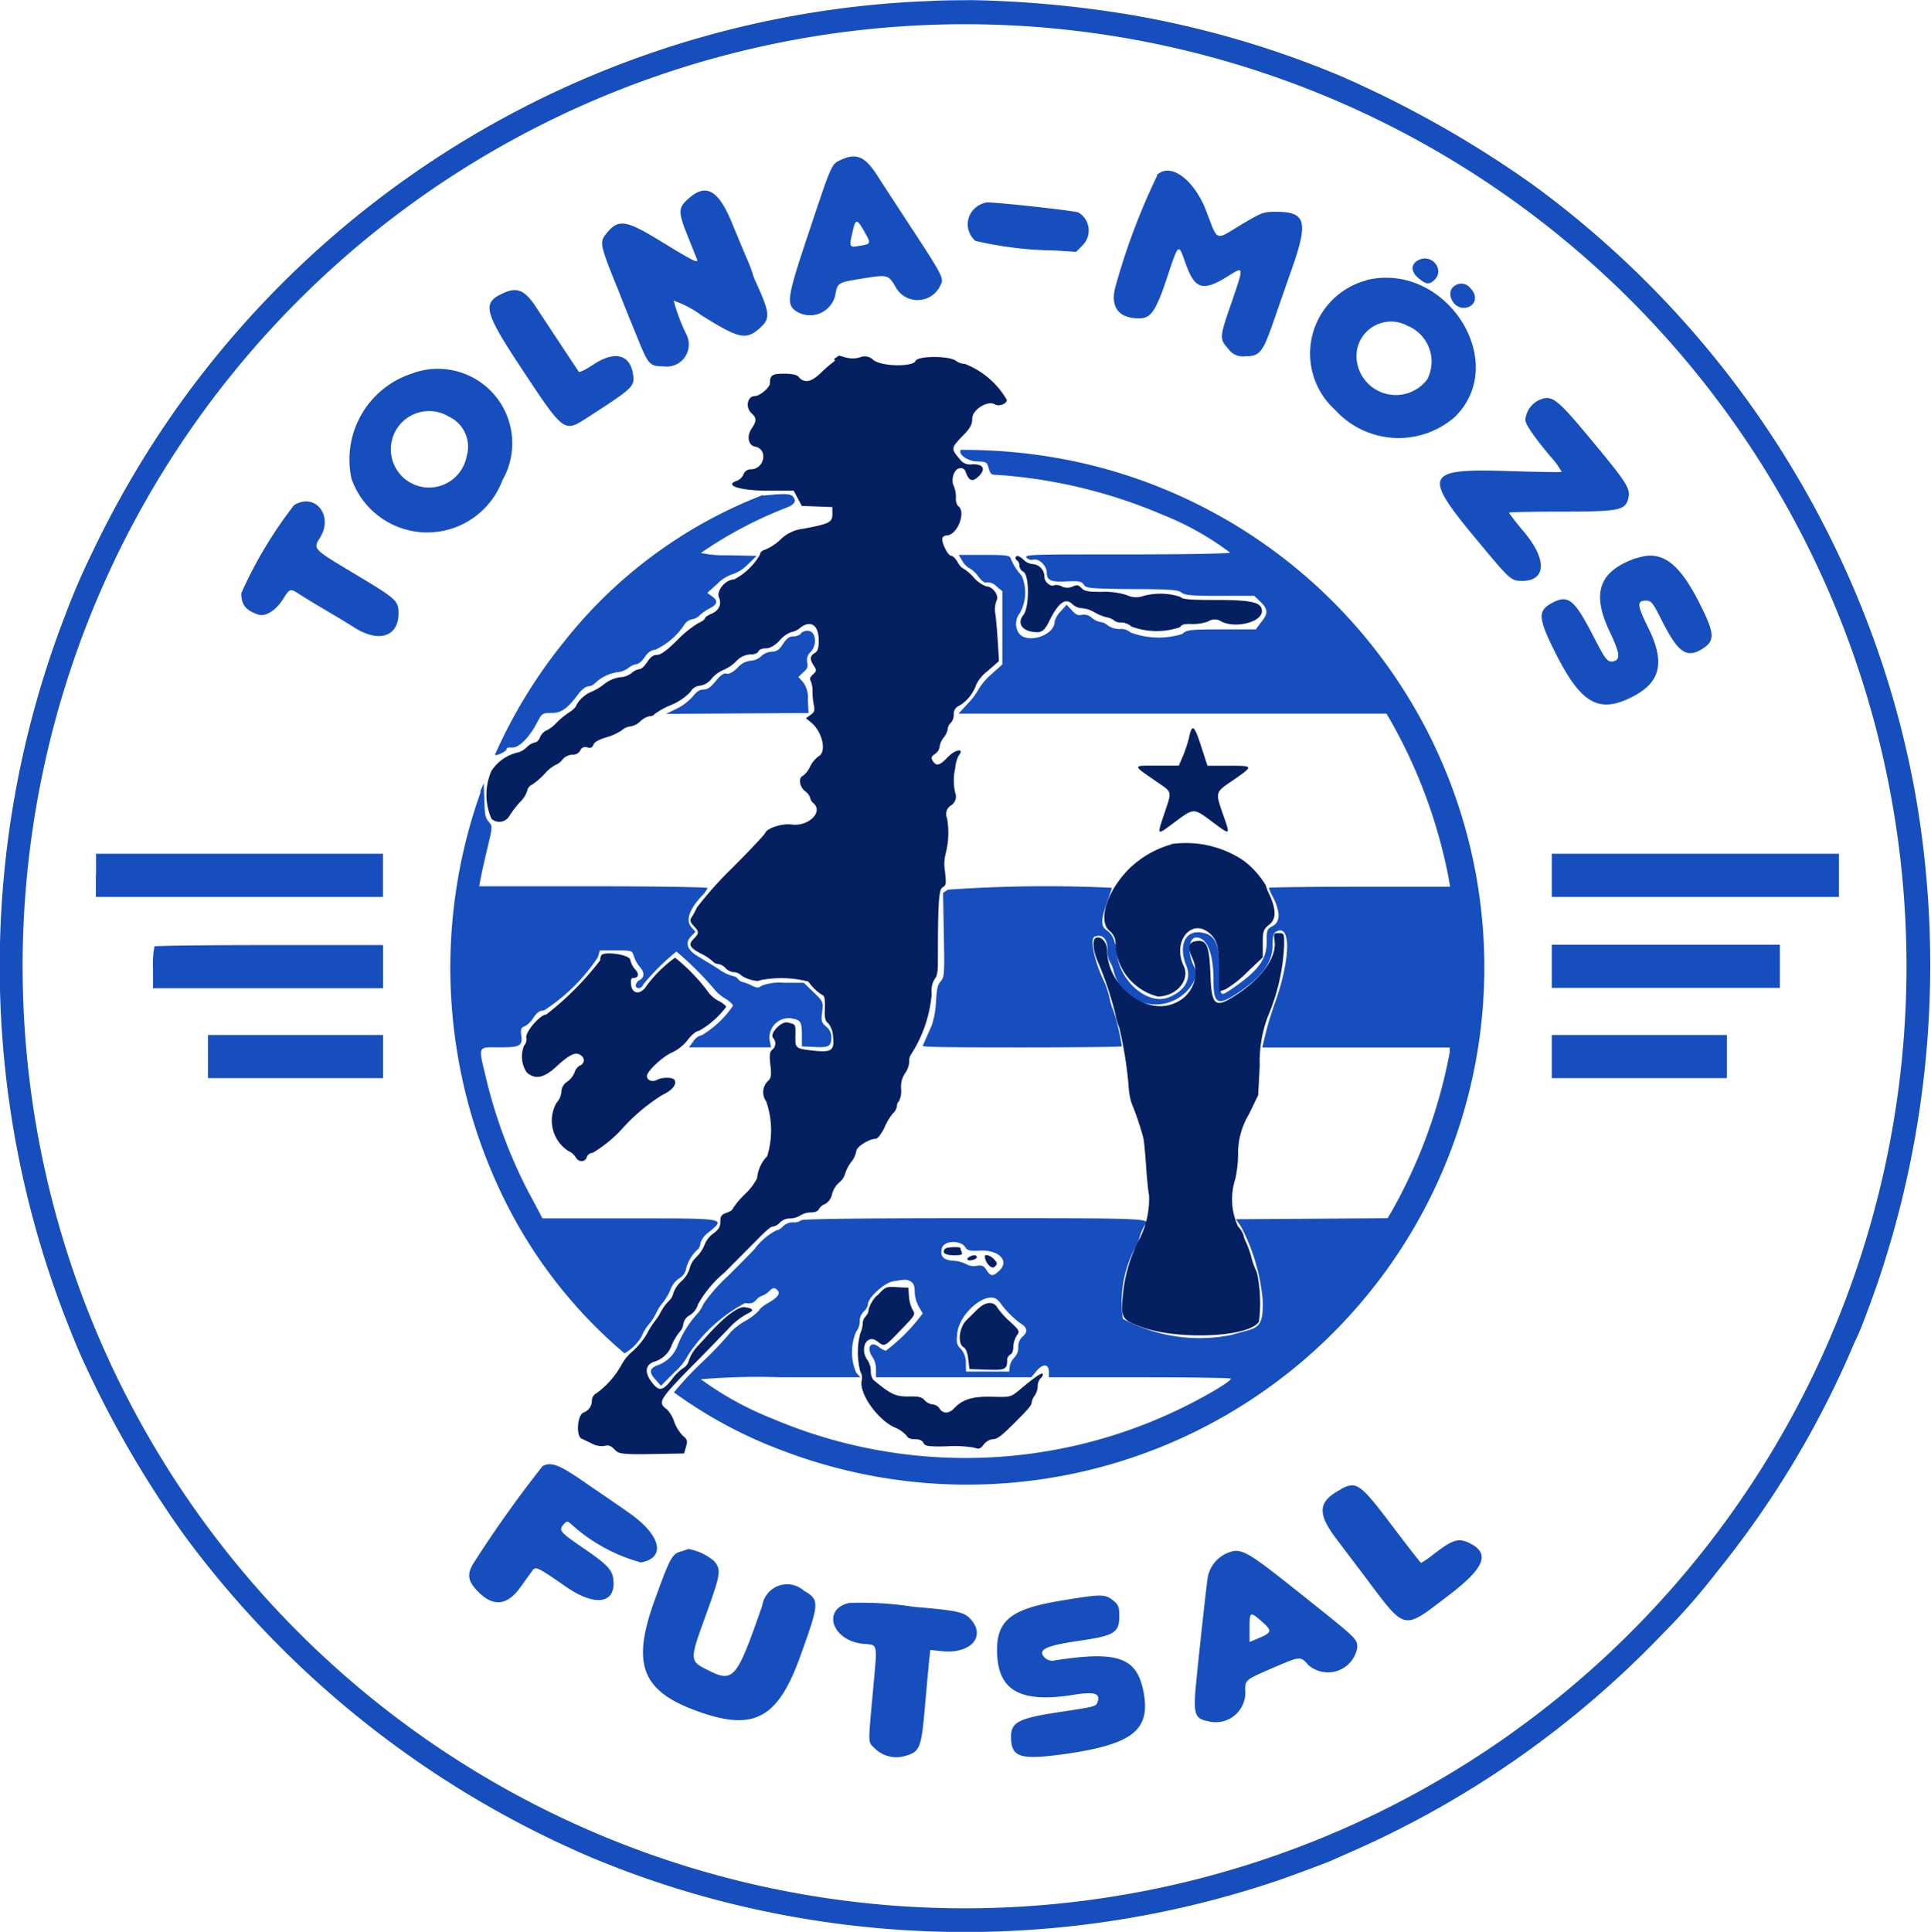
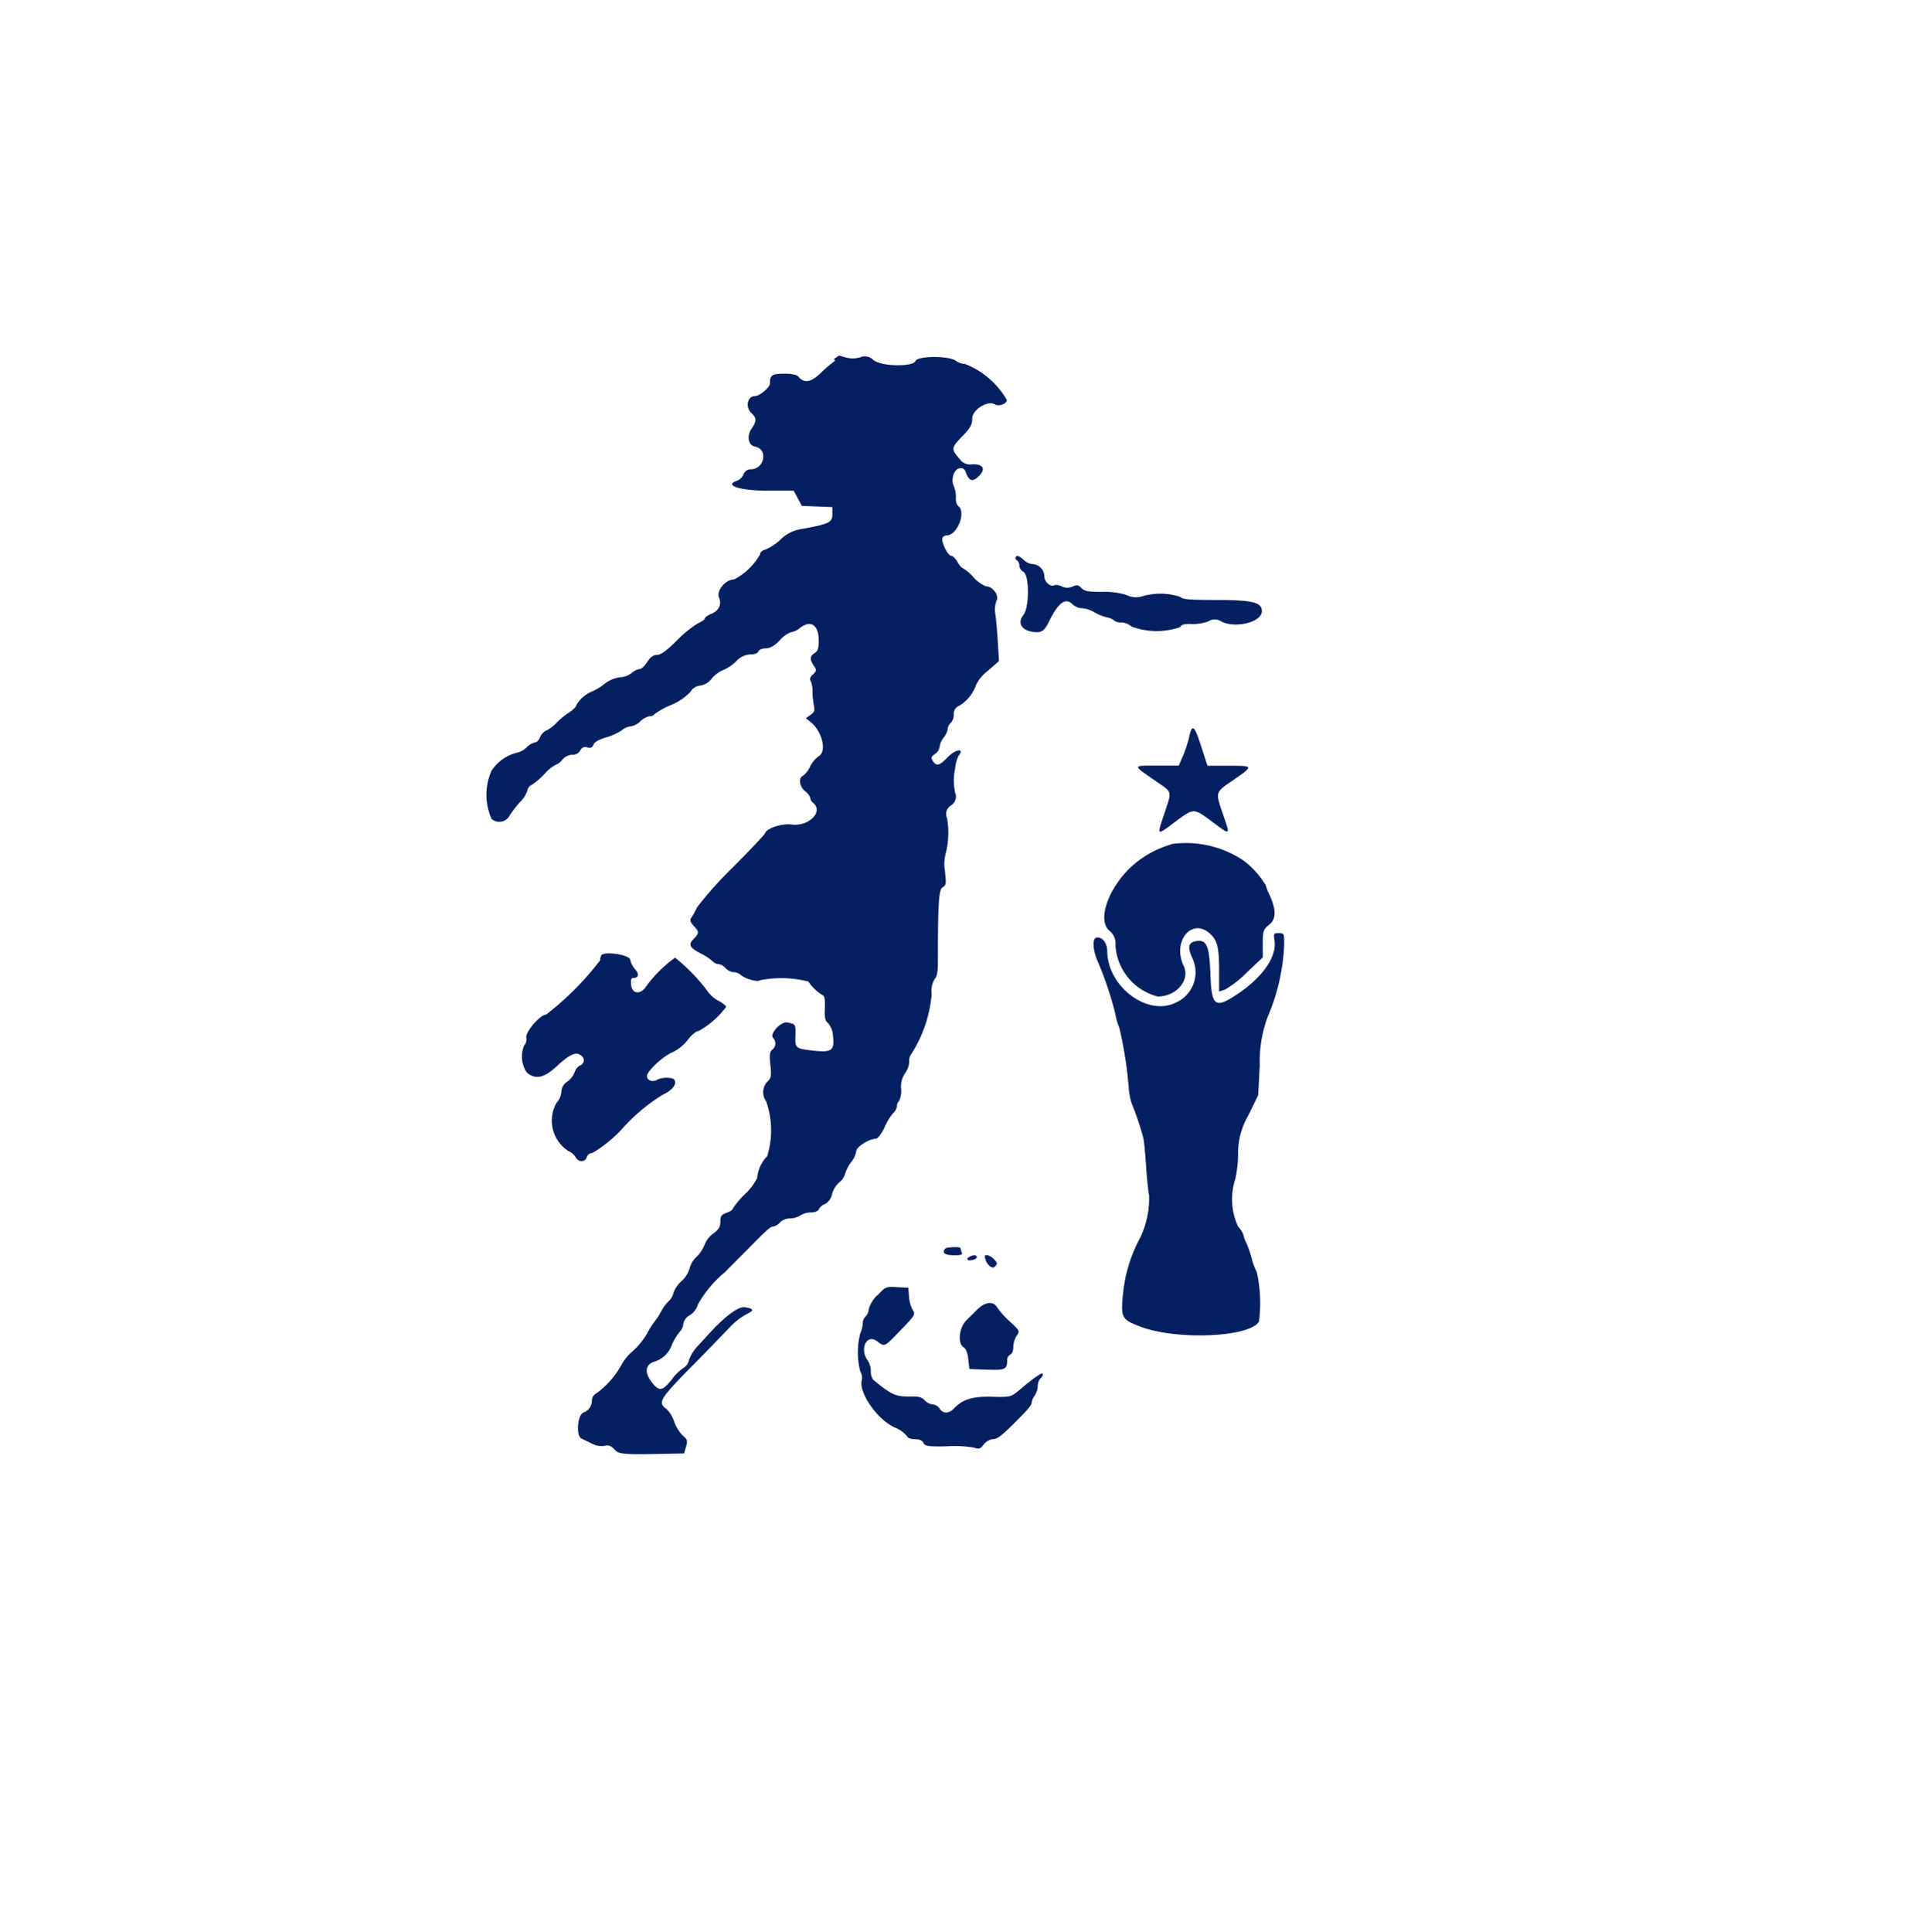
<svg xmlns="http://www.w3.org/2000/svg" width="22.378" height="22.385" viewBox="0 0 22.378 22.385">
  <g id="Group_1138" data-name="Group 1138" transform="translate(0.439 -0.187)">
    <g id="Group_1137" data-name="Group 1137">
      <g id="tolna-logo" transform="translate(-10.786 -10.02)">
-         <path id="path0" d="M21.087,10.22A11.216,11.216,0,0,0,12.4,14.929a11.343,11.343,0,0,0-.979,1.67,8.053,8.053,0,0,0-.322.746,11.283,11.283,0,0,0,0,8.117c.143.365.171.43.32.743a12.252,12.252,0,0,0,1.056,1.782,11.444,11.444,0,0,0,4.715,3.739,11.061,11.061,0,0,0,1.4.48,11.319,11.319,0,0,0,6.631-.231c.352-.128.526-.194.59-.224l.271-.12a11.256,11.256,0,0,0,3.517-2.475,7.6,7.6,0,0,0,.643-.732,11.054,11.054,0,0,0,1.512-2.466c.048-.11.1-.232.12-.271.03-.063.1-.238.224-.59a11.443,11.443,0,0,0,.461-5.6,10.969,10.969,0,0,0-.576-2.093,11.279,11.279,0,0,0-3.872-5.057,12.469,12.469,0,0,0-2.225-1.258,11.15,11.15,0,0,0-2.412-.706,12.553,12.553,0,0,0-1.841-.174c-.1,0-.353,0-.555.012m1.207.293a10.916,10.916,0,1,1-10.569,6.1,10.923,10.923,0,0,1,10.569-6.1m-2.188,1.543c-.116.053-.106.029-.389.879-.232.693-.248.789-.148.868a.3.3,0,0,0,.467-.177c.024-.141.033-.147.274-.186.336-.055.335-.055.42.082a.29.29,0,0,0,.523-.007c.046-.081.033-.106-.334-.667-.161-.246-.339-.518-.394-.605-.143-.223-.242-.267-.418-.187m3.661.181a7.684,7.684,0,0,0-.476,1.258c-.081.256.016.4.265.4.137,0,.194-.083.326-.478s.128-.4.212-.161c.106.3.195.333.481.157.2-.126.2-.135.052.3-.14.4-.141.421-.039.533a.206.206,0,0,0,.2.088c.163,0,.2-.044.317-.378l.217-.624c.2-.56.166-.673-.179-.672-.146,0-.165.008-.4.147-.313.19-.27.206-.41-.158s-.417-.569-.573-.413m-5.425.27c-.122.107-.123.153-.013.429l.109.272c.023.057-.037.028-.4-.194-.43-.265-.511-.276-.656-.092-.073.093-.066.128.141.637.1.258.218.54.252.626.1.242.121.267.275.267a.256.256,0,0,0,.264-.374,2.212,2.212,0,0,1-.145-.387,1.175,1.175,0,0,1,.321.169c.427.267.512.288.661.163s.133-.185-.027-.543a.751.751,0,0,1-.044-.114,1.668,1.668,0,0,0-.067-.172c-.037-.087-.113-.269-.169-.405-.156-.38-.3-.462-.5-.283m3.344.092a.251.251,0,0,0-.022.4,4.235,4.235,0,0,0,.915.111l.252.016.072-.073a.242.242,0,0,0-.046-.383c-.036-.019-.918-.117-1.061-.117a.3.3,0,0,0-.11.045m-1.306.3c.077.135.077.136-.065.16-.115.019-.117.016-.072-.175.033-.145.047-.143.138.015m6.423.321c-.091.041-.1.132-.009.209s.128.083.192.02c.115-.115-.031-.3-.183-.229m-.61.238a.878.878,0,0,0-.362,1.5.993.993,0,0,0,1.383.087c.657-.635-.1-1.814-1.021-1.59m1.019.069c-.1.071-.02.252.107.252s.182-.125.082-.225a.13.13,0,0,0-.188-.027M16.189,13.6c-.262.114-.239.21.211.891.48.726.484.73.749.558.544-.351.556-.363.533-.511-.036-.225-.212-.268-.452-.111-.089.059-.168.1-.176.087-.019-.027-.364-.549-.492-.744s-.214-.24-.373-.171m10.462.38a.448.448,0,0,1,.236.624.456.456,0,0,1-.82-.267.4.4,0,0,1,.584-.358m-11.513.552a1.048,1.048,0,0,0-.718,1.223.93.93,0,0,0,1.75.017.862.862,0,0,0-1.033-1.241m13.036.319a.281.281,0,0,0-.149.222c0,.053.093.189.292.428a.849.849,0,0,1,.129.177c-.006.006-.275,0-.6-.009-.985-.033-1.018.034-.389.79.393.473.4.482.531.482.279,0,.29-.246.024-.565a2.757,2.757,0,0,1-.177-.225c0-.007.273-.013.608-.013.669,0,.74-.014.775-.153.027-.11-.012-.174-.381-.62-.461-.556-.5-.587-.663-.515m-12.625.187a.385.385,0,0,1,.207.459.443.443,0,1,1-.207-.459m5.933.385c-.033.053.08.132.19.135s.113.007.134.079.032.077.107.077a5.9,5.9,0,0,1,1.909.462,3.365,3.365,0,0,1,.781.438c0,.012-.516.021-1.195.021-1.083,0-1.192,0-1.164.037a.08.08,0,0,0,.079.024c.066-.017.156.071.156.152s.039.111.23.1c.147-.006.175,0,.2.039s.068.046.561.05c.442,0,.536.01.572.041s.115.037.441.037h.4l.072.069c.089.085.091.138.01.234L24.9,17.5l-.4,0c-.373,0-.4.006-.452.053a.92.92,0,0,1-.6-.018.166.166,0,0,0-.123-.039.242.242,0,0,1-.139-.041.157.157,0,0,0-.086-.04.223.223,0,0,1-.1-.049.136.136,0,0,0-.116-.035c-.04.01-.071,0-.115-.052l-.061-.065-.069.077a.278.278,0,0,0-.07.118c0,.163-.32.265-.416.134a.2.2,0,0,1,.013-.232.488.488,0,0,0,.021-.433.66.66,0,0,1-.127-.2c-.013-.036-.05-.041-.308-.041h-.294l.042.071a.21.21,0,0,0,.084.084.32.32,0,0,1,.1.095c.043.056.075.077.1.068a.145.145,0,0,1,.11.045l.069.058,0,.424,0,.424-.124.111a.739.739,0,0,0-.151.176.814.814,0,0,1-.132.174l-.1.109h4.959l.045.077a6,6,0,0,1,.673,1.817l.019.112H26.109c-.582,0-1.058.006-1.058.013a.7.7,0,0,0,.048.106c.086.169.087.287,0,.334-.069.038-.073.047-.073.191,0,.2-.1.334-.41.544-.13.088-.132.086-.132-.159,0-.37-.049-.479-.227-.5s-.256.159-.161.387c.064.154-.023.3-.218.37-.232.082-.549-.186-.586-.5-.019-.159-.052-.237-.119-.281s-.072-.109,0-.315c.032-.09.059-.17.059-.178a16.318,16.318,0,0,0-1.9.022l-.056.037.009.487c.009.452.006.491-.035.536s-.047.1-.056.237a1.045,1.045,0,0,1-.047.271c-.077.175-.1.225-.107.242s.513.018,1.15.018,1.158-.006,1.158-.013a2.751,2.751,0,0,0-.093-.4.694.694,0,0,1-.048-.153,1.105,1.105,0,0,0-.06-.189c-.113-.224-.174-.506-.115-.528.093-.036.151.026.151.16a.266.266,0,0,0,.021.122.4.4,0,0,1,.047.105.5.5,0,0,0,.919.154l.057-.113-.05-.1c-.07-.141-.052-.319.033-.319.127,0,.2.184.2.5,0,.281.052.3.307.126s.378-.34.378-.534c0-.11.009-.142.044-.161.175-.094.163.333-.024.848a3.841,3.841,0,0,0-.124.431l-.015.065h2.172V22.4a5.987,5.987,0,0,1-.675,1.847l-.045.076-.879.006-.879.006.058.083a2.257,2.257,0,0,1,.252.853c.007.248-.024.312-.174.352l-.195.054a1.881,1.881,0,0,1-1.251-.188,1.347,1.347,0,0,1,.13-.8.458.458,0,0,0,.06-.136.673.673,0,0,1,.061-.146c.077-.084.073-.084-1.972-.084-1.3,0-2,.008-2.007.024a.139.139,0,0,1-.092.024.166.166,0,0,0-.12.047.139.139,0,0,1-.078.047.738.738,0,0,0-.248.212c-.028.032-.17.176-.314.319a1.907,1.907,0,0,0-.28.319.419.419,0,0,1-.087.132,1.19,1.19,0,0,0-.209.34.386.386,0,0,1-.225.236c-.105.035-.116.081-.038.168l.066.074.158-.159a.675.675,0,0,0,.158-.2,1.792,1.792,0,0,1,.659-.6c.067.011.094,0,.129-.036a.15.15,0,0,1,.069-.049.191.191,0,0,0,.078-.051c.044-.041.061-.045.089-.022.051.042.022.089-.1.158-.057.033-.1.07-.1.082a.679.679,0,0,1-.165.127.712.712,0,0,0-.165.126,4.252,4.252,0,0,1-.33.348,3.8,3.8,0,0,0-.33.352,5.239,5.239,0,0,0,1.281.683,5.994,5.994,0,1,0,3.444-11.453,6.229,6.229,0,0,0-1.406-.151m-2.294.525a5.432,5.432,0,0,0-2.3,1.7,5.863,5.863,0,0,0-.8,1.309c.016.016.135-.041.135-.065s.031-.02.068-.02c.08,0,.195-.116.286-.289.057-.109.062-.112.169-.112s.174-.039.31-.22c.036-.048.086-.087.11-.087a.128.128,0,0,0,.078-.034.491.491,0,0,1,.261-.131.243.243,0,0,0,.127-.047.218.218,0,0,1,.1-.047c.021,0,.063-.037.094-.083s.074-.082.118-.082a.808.808,0,0,0,.34-.292.137.137,0,0,1,.088-.062.146.146,0,0,0,.087-.044.531.531,0,0,1,.119-.083c.09-.046.1-.088.024-.141l-.053-.038.118-.106a.448.448,0,0,1,.165-.107A.433.433,0,0,0,19,16.76l.116-.112-.323-.007a1.315,1.315,0,0,1-.323-.027,4.786,4.786,0,0,1,.962-.513c.125-.044.154-.087.1-.145-.029-.029-.1-.031-.337-.007m-5.441.112a4.968,4.968,0,0,0-.611,1.02c0,.135.053.2.2.248.081.026.2-.049.28-.174s.082-.136.188-.066c.044.029.186.116.316.192s.273.163.319.193c.286.185.519.114.519-.159,0-.148-.02-.166-.507-.458s-.487-.286-.4-.424c.155-.252-.059-.521-.3-.374m15.552.614c-.431.151-.523.4-.309.852.117.246.128.322.049.343s-.1-.024-.257-.326c-.2-.383-.274-.445-.449-.354s-.181.165.025.577c.3.6.507.716.9.514.326-.169.377-.4.178-.8-.128-.26-.132-.312-.027-.312.066,0,.079.017.2.258.183.356.282.417.471.29.133-.089.124-.178-.05-.521-.241-.476-.443-.619-.731-.518m-9.674.868a.138.138,0,0,1-.094.037c-.048,0-.078.022-.121.088s-.073.089-.129.089a.2.2,0,0,0-.124.053.191.191,0,0,1-.121.052.23.23,0,0,0-.152.081c-.056.054-.1.077-.129.069s-.067.015-.123.084-.095.1-.142.1-.082.024-.126.081a.61.61,0,0,1-.186.141l-.124.06.826-.005.826-.005-.008-.153a.3.3,0,0,0-.059-.209l-.051-.055L19.652,18c.05-.04.06-.065.05-.117a.123.123,0,0,1,.039-.121c.077-.082.062-.235-.024-.245a.113.113,0,0,0-.091.029m-3.71,1.842a6.072,6.072,0,0,0,.312,4.79,5.532,5.532,0,0,0,1.356,1.711.52.52,0,0,0,.2-.2.487.487,0,0,1,.083-.137.586.586,0,0,0,.083-.128.547.547,0,0,1,.079-.124.627.627,0,0,0,.094-.165.261.261,0,0,1,.1-.118A.164.164,0,0,0,18.3,24.9a.448.448,0,0,1,.135-.217.125.125,0,0,0,.03-.076.252.252,0,0,1,.094-.12c.2-.165.217-.162-.916-.162h-1.01l-.04-.077c-.022-.042-.077-.146-.123-.23a5.772,5.772,0,0,1-.493-1.329c-.088-.373-.1-.346.163-.346.236,0,.265-.017.247-.144-.009-.064,0-.089.042-.1a.287.287,0,0,0,.1-.1c.041-.061.073-.083.121-.083a2.128,2.128,0,0,0,.625-.616l.023-.08h.187c.187,0,.187,0,.209.071a.387.387,0,0,0,.067.12c.057.063.056.12,0,.152a.086.086,0,0,0-.047.06c0,.049.069.043.086-.007a2.675,2.675,0,0,1,.386-.383,3.737,3.737,0,0,1,.429.425.483.483,0,0,0,.134.118c.053.032.095.071.091.087a1.148,1.148,0,0,1-.357.338.157.157,0,0,0-.1.071l-.052.071h.951l-.016-.083a.225.225,0,0,1,.234-.255c.127.019.137.032.14.19l0,.137.151.007c.165.008.19-.008.191-.119a.162.162,0,0,0-.061-.118c-.055-.048-.06-.064-.046-.171s.014-.119-.1-.227l-.113-.109-.226,0a.586.586,0,0,0-.265.035c-.033.027-.051.027-.119-.006a.435.435,0,0,0-.1-.038.094.094,0,0,1-.052-.035.105.105,0,0,0-.068-.036.5.5,0,0,1-.154-.077c-.063-.042-.164-.1-.224-.138-.14-.079-.175-.162-.1-.241l.052-.055-.048-.055c-.067-.077-.023-.206.125-.364a.285.285,0,0,0,.064-.088c0-.011-.593-.02-1.318-.02H15.9l.019-.1c.01-.055.045-.212.078-.348.058-.243.058-.249.014-.3s-.046-.091-.051-.247l-.007-.2-.04.094m-4.455.967V20.6h3.327v-.5H11.46v.248m16.871,0V20.6h3.327v-.5H28.331v.248m-16.195.83a1.11,1.11,0,0,0-.016.248v.232h2.666v-.5H13.469c-.725,0-1.325.007-1.333.016m16.195.232v.248h2.643v-.5H28.331v.248M12.757,22.453V22.7h2.029v-.5H12.757v.248m15.574,0V22.7H30.36v-.5H28.331v.248m-6.8,2.208c.026.041.05.048.165.042.227-.011.354.118.231.234-.072.068-.1.067-.147-.008-.033-.051-.053-.059-.116-.049a.181.181,0,0,1-.121-.02.368.368,0,0,0-.148-.039c-.117-.008-.157-.052-.133-.145s.22-.094.27-.014m-.631.4c.033.018.046.05.046.117a.4.4,0,0,0,.047.173l.047.08-.065.082a2.114,2.114,0,0,1-.364.35.228.228,0,0,1-.083-.047c-.1-.075-.145.022-.065.128a.27.27,0,0,1,.035.136v.09h1.8l.062-.075c.073-.087.142-.08.142.015v.06h1.046c.575,0,1.053.007,1.062.016s-.072.068-.179.131a5.715,5.715,0,0,1-5.13.334,3.71,3.71,0,0,1-.833-.458,8.039,8.039,0,0,1,.924-.023h.924l-.048-.053a.607.607,0,0,1,0-.476.189.189,0,0,0,.041-.117.156.156,0,0,1,.047-.116.137.137,0,0,0,.048-.082c0-.078.19-.251.294-.268.143-.024.153-.023.2,0m1.025.229a1.1,1.1,0,0,0,.251.26c.079.047.086.1.02.154a.156.156,0,0,0-.047.12.167.167,0,0,1-.046.121.192.192,0,0,0-.053.1l-.007.062h-.5L21.54,26a.239.239,0,0,0-.06-.165c-.046-.046-.051-.07-.04-.175.028-.261.384-.531.485-.368m-5.287,1.9a13.515,13.515,0,0,0-.811,1.141c-.071.123-.056.2.065.322.174.174.335.156.486-.056l.137-.191c.039-.054.059-.045.392.186s.578.2.548-.083c-.012-.113-.068-.172-.334-.356-.295-.2-.3-.215-.242-.285.034-.037.045-.039.077-.011a1.982,1.982,0,0,0,.819.453c.3-.056.227-.325-.149-.582-.14-.1-.35-.241-.467-.322-.325-.227-.417-.265-.52-.215m9.251.27c-.27.141-.283.276-.055.577l.347.459c.461.613.42.6.946.2.42-.319.492-.486.258-.607-.132-.068-.2-.049-.426.125a1.169,1.169,0,0,1-.143.1c-.007,0-.148-.181-.314-.4-.39-.519-.433-.551-.613-.457m-7.657.725c-.1.034-.123.077-.3.566-.277.765-.144,1.072.567,1.309.6.2.869.039,1.119-.655.227-.63.229-.658.043-.767a.292.292,0,0,0-.482.175c-.3.861-.332.9-.642.74-.2-.1-.2-.112-.013-.625.176-.49.181-.528.1-.63a.633.633,0,0,0-.3-.142l-.084.029m6.311.026a.381.381,0,0,0-.21.28c-.022.161-.1.875-.133,1.213-.035.361-.018.418.133.446a.343.343,0,0,0,.436-.356c0-.124,0-.122.34-.269.3-.128.3-.128.392-.024a.345.345,0,0,0,.566-.2c0-.105.011-.094-.65-.621s-.7-.546-.873-.469m-1.863.536c-.638.1-.805.235-.787.632.019.424.281.563.881.467.252-.04.321-.018.28.089-.017.046-.036.05-.422.108-.487.073-.578.118-.578.287,0,.243.1.275.636.2.774-.112.982-.277.9-.715-.076-.4-.291-.481-1.018-.37a.13.13,0,0,1-.124-.026c-.095-.095,0-.142.4-.2s.46-.093.46-.283c0-.119-.01-.139-.093-.2s-.168-.048-.532.01m-2.505.036c-.319.069-.2.435.157.472.182.019.171-.033.118.553-.057.63-.059.579.02.658a.356.356,0,0,0,.357.088c.167-.048.184-.09.225-.56.02-.227.042-.47.049-.54l.014-.127.135.014c.324.034.509-.161.342-.36-.079-.094-.15-.11-.671-.154a3.919,3.919,0,0,0-.747-.045m4.778.211c.126.108.124.131-.019.192l-.118.05V29.07c0-.189.005-.192.137-.079m-6.806,2.666" transform="translate(0 0)" fill="#174ebe" fill-rule="evenodd" />
        <path id="path1" d="M25.508,15.353a11.487,11.487,0,0,0-3.044.638l-.319.125a10.964,10.964,0,0,0-6.067,6.067c-.045.117-.1.26-.125.319a11.129,11.129,0,0,0-.644,3.215A10.935,10.935,0,0,0,21.815,36.21c.11.047.182.076.56.224a10.977,10.977,0,0,0,7.4.086c.33-.117.4-.145.51-.193a.869.869,0,0,1,.113-.046,11.275,11.275,0,0,0,1.111-.544A10.9,10.9,0,0,0,36.5,22.7c-.045-.132-.069-.195-.222-.584a10.919,10.919,0,0,0-10.774-6.765M25,16.849c.062.026.118.09.239.277l.4.609c.332.506.357.575.249.683a.306.306,0,0,1-.526-.074c-.057-.1-.04-.1-.344-.063-.263.031-.277.038-.3.152a.311.311,0,0,1-.566.132l-.045-.078.243-.736c.311-.94.368-1.02.647-.9m3.66.19c.182.054.3.234.44.644.029.088.058.095.138.033.551-.425,1.018-.312.845.2l-.132.394c-.03.091-.065.186-.076.212s-.06.16-.108.3c-.123.355-.24.44-.457.329-.2-.1-.205-.175-.038-.647.127-.358.131-.341-.062-.227-.284.167-.369.137-.472-.164-.063-.185-.08-.2-.1-.094a.874.874,0,0,1-.047.147c-.018.041-.062.16-.1.264-.1.309-.263.4-.471.272-.169-.1-.168-.19.011-.7.069-.195.149-.423.178-.507.173-.5.2-.534.45-.461m-5.339.227c.068.031.094.079.252.469.066.162.145.355.177.428a1.18,1.18,0,0,1,.058.149.847.847,0,0,0,.051.127c.119.26.064.428-.163.5-.122.036-.187.007-.686-.3-.082-.051-.154-.093-.159-.093s.01.059.074.2c.134.3.119.436-.058.527a.264.264,0,0,1-.374-.073c-.047-.1-.172-.393-.172-.41a1.15,1.15,0,0,0-.058-.149c-.3-.7-.325-.772-.243-.891.15-.219.27-.19.889.207.171.11.17.111.061-.169a1.223,1.223,0,0,1-.083-.293c0-.177.252-.306.433-.224m3.673.14c.542.037.661.091.661.306,0,.241-.109.274-.744.224-.616-.048-.7-.083-.7-.314s.086-.263.779-.216m-2.06.277L24.9,17.8c-.023.073-.021.077.039.076.113,0,.133-.029.086-.127s-.073-.122-.089-.067m6.726.4a.141.141,0,0,1-.106.245H31.49l.071.037a1.244,1.244,0,0,1,.146.094c.087.067.106.071.087.022-.049-.127.179-.207.291-.1a.145.145,0,0,1-.1.255H31.9l.069.1a.923.923,0,0,1-1.51,1.062.905.905,0,0,1,.929-1.505c.035.015.037.009.014-.052-.075-.2.116-.313.259-.156m-10.572.327a2.18,2.18,0,0,1,.233.313c.458.7.387.632.566.513.239-.158.482-.074.482.167,0,.213-.676.641-.885.561a4.259,4.259,0,0,1-.358-.5c-.175-.267-.352-.534-.393-.592a.291.291,0,0,1-.027-.355.305.305,0,0,1,.382-.105m9.817.449a.409.409,0,0,0,.139.72.375.375,0,0,0,.478-.539.441.441,0,0,0-.616-.181m-5.975.319c.009.014.044.019.08.011a.147.147,0,0,1,.133.04.414.414,0,0,0,.407.008.879.879,0,0,1,.549,0,.178.178,0,0,0,.1.034c.1,0,.2.074.352.246.17.194.176.326.011.231a.2.2,0,0,0-.28.157c0,.072-.018.105-.106.192a.67.67,0,0,0-.106.12,2.907,2.907,0,0,0,.419.029A6.013,6.013,0,1,1,23.038,31.36c-.309-.191-.477-.174-.275.027a.2.2,0,0,1,.056.08c0,.014.016.025.035.025a.034.034,0,0,1,.035.033.443.443,0,0,0,.05.127c.073.136.04.229-.082.229-.047,0-.086.008-.086.018a1.989,1.989,0,0,1-.674-.056.535.535,0,0,0-.122-.045.323.323,0,0,1-.093-.033,1.781,1.781,0,0,0-.226-.094c-.068-.022-.047-.1.054-.208a.492.492,0,0,0,.108-.162.184.184,0,0,1,.079-.1.189.189,0,0,0,.08-.1.329.329,0,0,1,.091-.124.806.806,0,0,0,.12-.134l.043-.066-.314-.325a5.975,5.975,0,0,1-1.529-2.681,6.323,6.323,0,0,1,0-3.068,4.53,4.53,0,0,1,.342-.967A6.024,6.024,0,0,1,23.6,20.822c.161-.081.17-.089.1-.09-.212,0-.253-.2-.051-.249.038-.008.069-.025.069-.037s.021-.022.048-.022c.124,0,.114-.182-.012-.216s-.142-.131-.047-.213c.071-.062.075-.115.012-.173s-.049-.2.041-.2c.052,0,.171-.1.171-.144,0-.1.025-.115.165-.115.088,0,.146.012.164.033.069.083.143.068.271-.052s.21-.175.258-.156a.043.043,0,0,0,.05-.012.06.06,0,0,1,.1,0m-4.46.206a.951.951,0,0,1,.36.317.769.769,0,0,1,.111.478c0,1.038-1.408,1.462-1.835.555a1.053,1.053,0,0,1,1.364-1.35m12.576.28a1.672,1.672,0,0,1,.228.242l.287.343c.4.469.427.559.23.691-.078.052-.095.054-.666.054-.323,0-.586.006-.586.014a1.877,1.877,0,0,0,.156.195,1.557,1.557,0,0,1,.177.235.263.263,0,0,1-.358.334,9.543,9.543,0,0,1-.8-.966.194.194,0,0,1,.041-.27l.064-.068.632.011.632.011-.052-.064-.2-.246c-.261-.321-.123-.648.218-.517m-13.084.194a.432.432,0,0,0-.226.746c.34.259.856-.23.615-.584a.377.377,0,0,0-.389-.162m6.105.717a.23.23,0,0,0,.01.1.641.641,0,0,1,.02.145c0,.069.061.154.091.127.007-.006.023.035.034.092a.249.249,0,0,1-.188.262c-.045,0-.038.057.012.1s3.183.062,3.155.017a5.255,5.255,0,0,0-.823-.431,3.994,3.994,0,0,0-1.971-.376c-.059.052-.106.043-.167-.031-.036-.044-.158-.049-.172-.007m-7.379.313a.331.331,0,0,1,0,.439l-.044.063.23.135c.127.074.267.159.313.188s.151.094.234.144c.241.145.282.261.158.449s-.221.179-.767-.147c-.354-.212-.462-.266-.479-.242s-.036.058-.054.091a.262.262,0,0,1-.495,0c-.037-.09,0-.22.123-.392.025-.036.108-.172.183-.3.192-.331.266-.436.325-.461a.337.337,0,0,1,.276.038m5.414.058-.295.134a4.8,4.8,0,0,0-.624.34c-.014.014.086.022.268.022.28,0,.292,0,.336-.058s.053-.055.1-.031.068.018.148-.061a.5.5,0,0,1,.174-.111.129.129,0,0,0,.1-.07c.01-.038.032-.047.121-.047s.113-.011.124-.038c.019-.05-.032-.079-.138-.08a.162.162,0,0,1-.1-.024c-.022-.035-.107-.026-.212.023m10.138.532c.194.066.3.2.5.606.159.329.144.43-.079.523-.163.068-.234.008-.424-.36-.2-.383-.324-.35-.138.037.213.442.142.7-.239.876s-.568.042-.874-.566c-.19-.377-.2-.418-.085-.529.2-.2.35-.112.571.33.146.294.178.329.241.266.035-.035.029-.056-.074-.264-.232-.463-.142-.747.282-.9.195-.069.186-.068.32-.023M21.25,23.43c-.1.167-.042.171.111.008.106-.113.106-.11.019-.11-.057,0-.08.018-.13.1m1.332-.068c0,.022-.037.04-.107.05-.111.017-.176.06-.176.118,0,.019-.021.034-.047.034s-.047-.01-.047-.022c0-.038-.129.013-.2.078a.279.279,0,0,1-.1.065l-.061.006a.111.111,0,0,0-.06.044.114.114,0,0,1-.081.041.157.157,0,0,0-.087.032.542.542,0,0,1-.119.064.9.9,0,0,0-.347.357.869.869,0,0,1-.343.33,1.446,1.446,0,0,0-.2.638l-.015.112h2.619l.282-.282c.291-.291.518-.455.621-.447.233.018.362-.127.246-.278-.033-.043-.054-.09-.046-.1s0-.023-.01-.023-.025-.032-.025-.071.011-.071.025-.071.018-.012.009-.026.038-.077.1-.139c.135-.127.168-.257.077-.305a.421.421,0,0,1-.126-.22c0-.01-.4-.018-.892-.018-.764,0-.9.005-.9.034m3.461.137c-.1.191-.11.264-.045.245.179-.053.228-.013.139.116a.6.6,0,0,0-.052.4c.009.106,0,.151-.025.181a.386.386,0,0,0-.043.2c0,.089-.015.211-.024.272a.2.2,0,0,0,.021.165.3.3,0,0,1,.038.143v.089h.944c.519,0,.944-.008.944-.019a1.427,1.427,0,0,1,.4-.359l.167-.078a1.2,1.2,0,0,1,.915.156,1.447,1.447,0,0,1,.22.223l.059.077h2.088v-.053a5.531,5.531,0,0,0-.615-1.764l-.086-.153-2.476-.006-2.476-.006-.087.171m2.88.156c.069.263.068.263.336.263a.738.738,0,0,1,.249.024c.008.013,0,.024-.013.024a.976.976,0,0,0-.2.123l-.176.128a1.711,1.711,0,0,0,.107.369c.057.133.028.13-.171-.015a1.11,1.11,0,0,0-.209-.132,2.058,2.058,0,0,0-.38.261c-.051.083-.038-.013.03-.215l.08-.237-.058-.052c-.032-.028-.125-.1-.207-.158l-.149-.106.25-.007.25-.007.036-.076a1.3,1.3,0,0,0,.063-.179c.07-.265.091-.266.159-.006m-9.479,1.537v.26l-1.669-.006-1.669-.006-.007-.254-.007-.254h3.352v.26m16.871,0v.26l-1.669-.006-1.669-.006-.007-.254-.007-.254h3.352v.26M19.444,26.253v.26H16.778v-.519h2.666v.26m16.187,0v.26L34.3,26.507,32.977,26.5l-.007-.254-.007-.254h2.668v.26M19.444,27.268v.26H17.391v-.244a1.211,1.211,0,0,1,.016-.26c.009-.009.471-.016,1.026-.016h1.011v.26m15.574,0v.26H32.965v-.244a1.211,1.211,0,0,1,.016-.26c.009-.009.471-.016,1.026-.016h1.011v.26m-14.407.014a6.053,6.053,0,0,0,.654,1.774l.047.077h1.012c1.027,0,1.132-.008,1.132-.088a.62.62,0,0,1,.13-.169c.091-.1.13-.155.13-.2s.021-.074.076-.066c.009,0,.029-.042.044-.1a.48.48,0,0,1,.054-.133.4.4,0,0,0,.031-.165c.009-.346.006-.392-.028-.418s-.045-.231,0-.3a.483.483,0,0,0,.043-.188l.006-.133h-.5c-.545,0-.546,0-.69.137a1.609,1.609,0,0,1-.144.124c-.093.065-.045.117.092.1.169-.02.2.1.047.167a3.1,3.1,0,0,0-.393.35,1.917,1.917,0,0,1-.391.338.288.288,0,0,0-.115.063c-.108.108-.453-.148-.468-.349a.516.516,0,0,1,.063-.319.1.1,0,0,0,.034-.07c0-.023.008-.046.018-.05a.817.817,0,0,0,.205-.3c.023-.107-.047-.1-.154.008a.846.846,0,0,1-.207.145l-.125.06-.068-.08a.288.288,0,0,1-.069-.13.873.873,0,0,0-.016-.124l-.015-.074h-.448l.016.108m5,0a.282.282,0,0,1-.049.139.313.313,0,0,0-.048.153.5.5,0,0,1-.056.186.447.447,0,0,0-.058.145.3.3,0,0,1-.075.141.539.539,0,0,0-.093.12c-.019.036-.052.065-.074.066-.052,0-.16.06-.156.086a.224.224,0,0,1-.018.074.33.33,0,0,0-.021.073.38.38,0,0,1-.077.1.658.658,0,0,0-.107.148c-.063.141-.237.359-.29.363a.142.142,0,0,0-.077.028c-.017.017.58.026,1.937.031l1.961.006.014-.068a.428.428,0,0,0-.01-.251,1.332,1.332,0,0,1-.032-.3,2.574,2.574,0,0,0-.021-.3,2.789,2.789,0,0,0-.138-.4,1.21,1.21,0,0,1-.044-.274c-.012-.136-.029-.275-.037-.309l-.016-.062h-2.4l-.016.112m4,.165a.842.842,0,0,1-.12.5.892.892,0,0,0-.125.472,1.5,1.5,0,0,1-.032.271A.9.9,0,0,0,29.3,29l0,.118.889.006.889.006.047-.077a5.757,5.757,0,0,0,.664-1.841c0-.039-.066-.041-1.082-.041H29.619l-.01.277m-6.457,3.58a6.946,6.946,0,0,0,.658.351c.11.049.22.1.245.114a5.87,5.87,0,0,0,1.171.33,5.773,5.773,0,0,0,3.909-.733l.114-.072H28.189c-1.142,0-1.12,0-1.123.12a.14.14,0,0,1-.047.079.235.235,0,0,0-.06.1c-.016.068-.089.169-.124.169a.325.325,0,0,0-.1.092.309.309,0,0,1-.145.108.176.176,0,0,0-.084.036,1.166,1.166,0,0,1-.843.027.829.829,0,0,0-.15-.061.332.332,0,0,1-.115-.081.308.308,0,0,0-.1-.075c-.048,0-.194-.19-.27-.352l-.078-.166h-.907c-.5,0-.9,0-.9.01m2.074.019c0,.084.15.152.343.156.153,0,.2.012.226.048a.267.267,0,0,0,.36.027.492.492,0,0,1,.355-.069l.222.006.095-.081a.476.476,0,0,0,.1-.1c0-.01-.38-.018-.847-.018a3.456,3.456,0,0,0-.849.029M21.47,32a1.766,1.766,0,0,1,.292.17l.3.209.292.2c.283.192.345.345.206.5s-.512,0-.95-.376c-.035-.03-.043-.028-.067.017-.015.028-.024.054-.02.058.024.021.373.261.434.3.185.114.24.317.12.443s-.222.121-.594-.129a.914.914,0,0,0-.29-.16l-.116.169c-.188.273-.353.292-.572.066-.152-.157-.134-.205.343-.886.059-.084.168-.243.242-.352.115-.17.179-.229.279-.261,0,0,.046.014.1.033m9.3.256a2.771,2.771,0,0,1,.375.441l.319.422a.527.527,0,0,0,.132-.085c.206-.156.237-.172.33-.172a.25.25,0,0,1,.185.414,5.335,5.335,0,0,1-.622.488.236.236,0,0,1-.35-.023,12.56,12.56,0,0,1-.831-1.123.371.371,0,0,1,.268-.366c.108-.031.119-.03.193,0m-12.617.3c.14.184.1.359-.048.233-.036-.03-.108,0-.215.1a.1.1,0,0,1-.176-.024c-.022-.059.008-.1.165-.22.064-.05.075-.07.056-.1-.1-.179.08-.167.218.014m16.067.082a.112.112,0,0,1-.009.081c-.019.036,0,.06.094.142.222.186.121.339-.11.165-.12-.091-.133-.1-.171-.061A.141.141,0,0,1,33.96,33c-.048,0-.03.059.025.083.075.033.078.109.008.175l-.059.056.058.069c.105.125-.029.242-.15.131l-.175-.16a.466.466,0,0,1-.112-.128,1.032,1.032,0,0,1,.3-.31c.014.009.026,0,.026-.019,0-.131.3-.363.34-.261m.438.068a.089.089,0,0,1-.044.137.091.091,0,1,1,.044-.137m-16.171.258c.089.089.1.117.1.2,0,.363-.444.39-.58.035-.111-.29.246-.469.477-.238m4.679.049c.222.115.227.19.052.679-.2.564-.2.635.04.7.262.073.249.091.586-.843.085-.236.468-.224.605.019l.047.083-.143.4c-.231.645-.286.737-.507.848a1.164,1.164,0,0,1-.816-.034c-.021-.011-.088-.043-.149-.071-.446-.2-.562-.571-.352-1.121.054-.143.121-.328.147-.411.084-.264.276-.361.491-.25m6.514.157.5.4.422.337c.209.164.2.3-.028.467a.3.3,0,0,1-.419-.028c-.121-.1-.123-.1-.2-.06-.041.02-.17.079-.287.129l-.212.093-.012.138c-.029.328-.432.5-.62.257a3.007,3.007,0,0,1,.042-.708c.018-.117.045-.366.061-.555.057-.69.295-.838.754-.469M18.193,33.1c-.049.091.056.188.165.153.054-.017.066-.126.019-.172a.133.133,0,0,0-.184.019m.6.2c.057.057.046.084-.085.2-.1.093-.118.116-.093.146.116.139-.028.215-.159.084s-.126-.132.059-.315c.163-.16.213-.182.277-.118m14.8.146.007.124h.129c.127,0,.129,0,.129.07,0,.088-.064.126-.183.107-.079-.013-.084-.011-.047.019a.1.1,0,0,1-.053.182,1.224,1.224,0,0,1-.354-.341.1.1,0,0,1,.161-.07l.057.037-.016-.093c-.018-.108.03-.178.114-.166.043.006.051.025.057.131m-5.756.079a.264.264,0,0,1,.01.464,2.556,2.556,0,0,1-.5.1c-.21.027-.272.058-.246.125.019.05.081.05.339,0,.539-.1.831.09.836.55,0,.368-.2.5-.917.609-.513.075-.641.041-.666-.181-.022-.2.1-.282.453-.324.468-.055.607-.1.535-.172-.02-.02-.1-.019-.32,0-.511.054-.72-.028-.806-.315-.143-.482.1-.742.758-.827a3,3,0,0,0,.314-.05.356.356,0,0,1,.212.016m-8.8.057a.212.212,0,0,1,.018.141l-.012.105.06-.047a.1.1,0,0,1,.167.06,1.168,1.168,0,0,1-.34.366c-.065,0-.111-.092-.1-.19s.015-.1-.038-.06c-.072.051-.13.047-.161-.011-.069-.13.311-.474.4-.364m6.394.036c.084.011.274.032.421.046.31.029.394.064.444.184.087.208-.047.349-.327.345l-.181,0-.014.156c-.008.086-.024.214-.035.286s-.029.24-.037.374c-.022.337-.067.393-.322.393-.357,0-.4-.163-.277-.967a1.9,1.9,0,0,0,.022-.227v-.085l-.142-.015c-.288-.03-.421-.193-.319-.391.075-.145.247-.166.768-.1m4.049.275c-.019.161-.022.158.1.1s.12-.061.007-.155L29.5,33.76l-.016.132m3.635-.05a.138.138,0,0,1-.016.094c-.028.052-.023.065.068.163.106.115.118.155.061.212s-.076.047-.2-.086c-.1-.107-.118-.119-.152-.091s-.155,0-.155-.054c0-.113.358-.33.393-.238m-13.593.193c.048.032.049.087,0,.253-.025.091-.051.189-.058.218-.032.131-.2.122-.2-.011a.132.132,0,0,0-.146-.148c-.09,0-.144-.045-.132-.109a.965.965,0,0,1,.529-.2m13.34.242c.16.186.169.217.08.275l-.063.041-.126-.141-.126-.141-.05.05-.05.05L32.6,34.4c.04-.008.072,0,.085.02.033.051.026.068-.052.141s-.072.071-.035.127c.053.081.047.127-.02.158s-.1.015-.252-.19c-.139-.183-.139-.187-.015-.287.154-.126.212-.16.247-.147a.022.022,0,0,0,.032-.021c0-.142.123-.109.282.076m-13.058.236c.134.1.167.169.113.224-.038.038-.04.037-.191-.065-.119-.08-.178-.161-.157-.215s.1-.044.235.057m.412.07a.188.188,0,0,1,.047.13V34.8l.124-.015c.19-.022.241.043.146.185-.2.292-.253.338-.327.256-.044-.049-.03-.1.054-.2.036-.042.035-.044-.011-.033s-.127-.019-.127-.065-.034-.04-.079.037-.11.091-.167.034-.054-.074.149-.346c.092-.124.122-.134.192-.065m12.01.07c.26.139.112.543-.2.543a.24.24,0,0,1-.272-.269.353.353,0,0,1,.471-.274m-.258.2a.13.13,0,0,0-.021.088c.011.077.169.093.208.02.057-.107-.108-.2-.187-.109m-11.067.12c.008.046.019.06.031.041a.07.07,0,0,1,.053-.029c.046,0,.072.071.034.094s-.022.03.008.074a.254.254,0,0,1-.03.31c-.236.264-.711-.11-.484-.381.056-.067.207-.133.247-.108.009.006.023-.011.03-.038.019-.074.1-.048.111.038m10.81.017a.305.305,0,0,1,.02.119c0,.057.011.088.031.088a.1.1,0,0,1,.1.124c-.021.084-.074.1-.184.043-.085-.041-.093-.042-.078-.006.091.217-.071.265-.2.06-.063-.1-.071-.105-.071-.05a.29.29,0,0,1-.168.189c-.02.007-.016.028.014.074a.1.1,0,0,1-.09.153.979.979,0,0,1-.251-.41c0-.068.2-.175.325-.175.081,0,.1-.008.1-.053.019-.133.382-.258.448-.154m-.2.152c-.035.035-.017.086.02.055a.1.1,0,0,0,.035-.05c0-.024-.033-.027-.055,0m-10.832.039a.1.1,0,0,0,.04.168c.127.045.214-.086.107-.162-.065-.046-.092-.047-.147-.007m.731.152c.231.126.232.2,0,.278-.129.042-.192.081-.131.081.083,0,.153.114.1.166s-.047.046-.211-.033c-.263-.127-.3-.219-.114-.266a.943.943,0,0,0,.144-.056l.085-.041-.075-.039c-.052-.027-.075-.056-.075-.093,0-.114.06-.114.273,0m9.664.05c-.022.014-.024.025-.006.036a.048.048,0,0,0,.073-.035c0-.027-.025-.028-.067,0m-.3.044a1.169,1.169,0,0,1,.124.212l.1.194-.047.047c-.056.056-.085.058-.165.012s-.093-.044-.079.042c.022.135-.1.165-.186.044l-.038-.055-.048.108c-.135.3-.594.262-.594-.056a.339.339,0,0,1,.473-.274c.1.048.1.048.064-.009-.066-.105.062-.175.195-.106.087.045.109.035.067-.032s.059-.178.136-.127m-8.913.131c.23.114.163.257-.08.172-.026-.009-.009,0,.038.031.27.15.041.415-.237.274-.157-.079-.178-.2-.035-.2.057,0,.058,0,.025-.065-.094-.182.086-.312.29-.21m.339.183c.049.078-.146.477-.226.465s-.1-.072-.03-.246c.107-.268.184-.335.256-.22m7.85.164c-.044.081-.008.141.085.141s.158-.088.1-.153a.129.129,0,0,0-.19.012m-7.3.025c.122.058.087.2-.044.171l-.052-.01.053.039c.113.084.046.317-.091.317a.574.574,0,0,1-.313-.131c-.029-.076.064-.138.145-.1a.311.311,0,0,0,.117.037c.023,0,.005-.015-.04-.032a.182.182,0,0,1-.078-.31c.046-.046.191-.039.3.015m6.989-.02a1.612,1.612,0,0,1,.09.227l.068.2-.054.044c-.054.043-.056.043-.155-.015l-.1-.059,0,.089c0,.086,0,.089-.08.089-.128,0-.269-.423-.163-.491.04-.026.058-.02.18.054.083.05.09.046.051-.027s.1-.187.161-.109m-.837.142c-.028.062-.055.088-.09.088-.079,0-.046-.169.037-.19s.1,0,.053.1m-.148-.041c0,.093-.136.236-.182.191-.027-.027.019-.177.058-.188.061-.016.123-.018.123,0M23.2,36.09a.315.315,0,0,1,.12.114c.037.072.037.072.094.028a.327.327,0,0,1,.491.318.33.33,0,0,1-.622-.054c-.015-.089-.017-.09-.082-.066a.115.115,0,0,1-.127-.015c-.078-.051-.078-.052-.094.03-.019.1-.09.131-.157.077s-.047-.128.034-.335c.018-.045.039-.1.047-.127.017-.054.161-.039.3.029m5.818.122a.266.266,0,0,1-.14.488c-.2.022-.3-.041-.332-.2a.312.312,0,0,1,.472-.293m-5.969.037c-.009.023.006.033.046.033.069,0,.078-.037.013-.054a.047.047,0,0,0-.058.021m1.272.1a.16.16,0,0,1,.051.275c-.05.05-.052.061-.023.116s.027.066-.016.109c-.06.06-.122.034-.165-.07-.036-.087-.061-.091-.081-.013-.012.046-.03.059-.084.059a.1.1,0,0,1-.1-.15,1.649,1.649,0,0,0,.049-.208,1.113,1.113,0,0,1,.039-.169.594.594,0,0,1,.326.049m4.16-.016a.518.518,0,0,1-.074.18l-.081.143.089-.012c.073-.01.094,0,.115.036s.015.122-.009.122l-.2.037c-.284.054-.315.017-.178-.212.045-.075.083-.139.083-.14a1.125,1.125,0,0,0-.118.005c-.113.008-.118.006-.118-.052,0-.122.468-.225.49-.107m.28.014c-.049.049.012.22.078.22.09,0,.134-.14.066-.208a.137.137,0,0,0-.145-.013m-5.213.024a.115.115,0,0,0-.043.158c.066.079.214.04.214-.057,0-.039-.085-.122-.117-.115l-.054.014m4.371.019c.038.046.015.1-.052.129-.039.016-.043.022-.014.023.094,0,.095.163,0,.17-.022,0,0,.01.042.018.2.035.1.161-.143.195-.209.029-.213.025-.248-.21-.026-.174-.028-.179-.054-.112-.015.039-.038.092-.05.118a1.39,1.39,0,0,0-.053.142c-.046.145-.156.148-.245.007l-.121-.188c-.078-.118-.065-.194.034-.2.067-.006.081,0,.124.088.063.123.079.121.122-.016.037-.118.105-.158.174-.1.024.02.037.018.052-.008a.31.31,0,0,1,.161-.057c.206-.033.239-.032.271.007m-3.015.086c.032.038.05.042.087.022a.609.609,0,0,1,.3-.01.085.085,0,0,1,.008.154c-.043.027-.043.029,0,.068a.186.186,0,0,1-.005.262c-.125.1-.459.023-.388-.09.021-.033.054-.042.153-.039l.127,0-.1-.027c-.135-.038-.174-.077-.174-.176,0-.066-.006-.078-.028-.056a.114.114,0,0,1-.07.028c-.044,0-.055.032-.075.208-.013.121-.018.128-.1.128-.1,0-.11-.03-.087-.205.02-.152.019-.16-.032-.179s-.082-.068-.052-.126.364-.036.424.035m-.76.03c0,.021.017.029.047.021s.041-.022.034-.033c-.021-.033-.081-.024-.081.012m1.74.027c.063.02.028.12-.078.224l-.107.105.09.026c.195.056.118.175-.112.175-.312,0-.35-.06-.159-.253.121-.123.122-.125.057-.125-.128,0-.225-.132-.127-.174a2.241,2.241,0,0,1,.437.021m.521.041c.007.057,0,.067-.069.08s-.073.017-.025.035c.127.047.076.16-.076.166-.088,0-.085.005.032.018s.13.016.13.085v.071h-.425l-.007-.234c-.009-.315-.021-.3.225-.292.206.007.207.007.214.072m.457-.038a.191.191,0,0,1,.014.221.072.072,0,0,0,0,.094c.041.066.036.136-.011.162s-.115,0-.173-.1l-.046-.075v.074c0,.178-.169.175-.193,0a1.26,1.26,0,0,1,0-.4.779.779,0,0,1,.413.023" transform="translate(-4.657 -4.827)" fill="none" fill-rule="evenodd" />
        <path id="path2" d="M109.992,80.439a1.677,1.677,0,0,0-.167.143c-.113.109-.192.121-.259.04-.018-.021-.076-.033-.164-.033-.14,0-.165.017-.165.115,0,.044-.119.144-.171.144-.091,0-.117.131-.041.2.06.055.059.091,0,.178s-.039.193.04.208c.155.029.11.263-.05.263a.088.088,0,0,0-.084.059.146.146,0,0,1-.07.072c-.168.053.027.117.357.117h.295l.047.088.047.088.177.007.177.007v.083c0,.093-.037.112-.34.168a.444.444,0,0,0-.263.127.6.6,0,0,1-.173.114c-.038.009-.062.032-.062.057a.749.749,0,0,1-.3.289c-.1,0-.208.131-.176.208s.007.151-.092.192c-.039.016-.072.04-.072.052s-.035.037-.077.055a1.275,1.275,0,0,0-.246.2c-.121.119-.187.167-.23.167s-.076.024-.114.082-.07.082-.091.083a.191.191,0,0,0-.092.047.229.229,0,0,1-.129.047.379.379,0,0,0-.191.083.638.638,0,0,1-.138.083.369.369,0,0,0-.179.154c0,.019-.04.059-.088.09a.892.892,0,0,0-.147.121.382.382,0,0,1-.112.085.156.156,0,0,0-.076.08c-.012.033-.038.059-.057.059a.218.218,0,0,0-.1.059.215.215,0,0,1-.105.059.5.5,0,0,0-.3.211.686.686,0,0,0,0,.557.135.135,0,0,0,.21-.038,1.192,1.192,0,0,1,.123-.159.314.314,0,0,0,.081-.129.094.094,0,0,1,.053-.068.836.836,0,0,0,.152-.131.44.44,0,0,1,.124-.1.176.176,0,0,0,.077-.059.163.163,0,0,1,.117-.059.1.1,0,0,0,.092-.049.061.061,0,0,1,.082-.035c.041.01.059,0,.07-.031s.06-.059.149-.086a.636.636,0,0,0,.183-.084.176.176,0,0,1,.1-.043.216.216,0,0,0,.112-.059.216.216,0,0,1,.108-.059c.024,0,.048-.01.052-.021a.851.851,0,0,1,.189-.106.657.657,0,0,0,.232-.156.14.14,0,0,1,.111-.071.209.209,0,0,0,.134-.081.362.362,0,0,1,.134-.1.47.47,0,0,0,.149-.1.238.238,0,0,1,.167-.081c.048,0,.084-.014.092-.035s.043-.035.085-.035.1-.025.163-.094a.325.325,0,0,1,.132-.094.217.217,0,0,0,.1-.047c.125-.1.219-.037.219.143,0,.091-.01.123-.047.146-.057.036-.059.072-.01.147.034.052.034.06-.009.1s-.039.057-.025.082a.287.287,0,0,1,.019.115.85.85,0,0,0,.015.157c.013.065.007.085-.038.116l-.054.038.06.049c.131.107.184.34.089.391a.334.334,0,0,0-.1.12.281.281,0,0,1-.083.108c-.055.021-.041.126.025.178a.151.151,0,0,1,.059.077.1.1,0,0,0,.035.06c.123.1-.053.276-.252.249-.112-.015-.285.043-.306.1,0,.012-.177.2-.383.406a4.3,4.3,0,0,0-.407.456.856.856,0,0,1-.061.113c-.023.033-.019.05.024.1.065.069.065.083,0,.15s-.049.1.08.169a.57.57,0,0,1,.136.088.1.1,0,0,0,.07.035.141.141,0,0,1,.083.047.149.149,0,0,0,.093.047.127.127,0,0,1,.078.028c.046.046.2.091.228.066a1.256,1.256,0,0,1,.561.015.544.544,0,0,0,.162.156c.025.008.033.047.029.151s0,.147.038.175a.254.254,0,0,1,.057.159c.017.158-.017.182-.23.159s-.209-.031-.206-.173,0-.131-.091-.153c-.074-.018-.214.133-.167.18a.092.092,0,0,1-.011.136c-.03.025-.034.06-.021.178s.01.152-.034.19a.18.18,0,0,0-.015.23,1.019,1.019,0,0,1,.012.635.418.418,0,0,0-.117.255.675.675,0,0,1-.142.186.96.96,0,0,0-.142.17c0,.012-.032.032-.071.046-.059.021-.071.037-.071.1s-.018.091-.082.14a.291.291,0,0,0-.1.127.407.407,0,0,1-.095.144.269.269,0,0,0-.079.132.328.328,0,0,1-.094.148.345.345,0,0,0-.095.139.168.168,0,0,1-.054.093.508.508,0,0,0-.087.118.688.688,0,0,1-.074.115.987.987,0,0,0-.092.147.874.874,0,0,1-.164.2.54.54,0,0,0-.131.16,1.021,1.021,0,0,1-.285.325.1.1,0,0,0-.057.083.146.146,0,0,1-.1.144c-.069.034-.085.267-.021.3l.122.059a.237.237,0,0,0,.148.026c.047-.012.074,0,.115.043s.056.059.43.052l.375-.007.022-.078c.02-.069.016-.084-.037-.128a.459.459,0,0,1-.1-.162.379.379,0,0,0-.083-.142c-.112-.079-.093-.112.287-.5.2-.2.389-.4.423-.433a.8.8,0,0,1,.227-.179c.075-.036.066-.057-.033-.072-.082-.013-.251.117-.465.359l-.092.1a.46.46,0,0,0-.093.154.139.139,0,0,1-.062.089.527.527,0,0,0-.134.131c-.111.14-.15.146-.235.035s-.076-.2.025-.236a.308.308,0,0,0,.209-.2.673.673,0,0,1,.091-.149.154.154,0,0,0,.041-.091.142.142,0,0,1,.075-.1.219.219,0,0,0,.095-.127,1.346,1.346,0,0,1,.308-.368l.32-.322c.174-.177.213-.21.243-.21a.139.139,0,0,0,.078-.047.166.166,0,0,1,.117-.047.234.234,0,0,0,.12-.035.244.244,0,0,1,.123-.035c.048,0,.083-.015.092-.038a.131.131,0,0,1,.069-.058.168.168,0,0,0,.084-.119.278.278,0,0,1,.082-.132.19.19,0,0,0,.068-.1.478.478,0,0,1,.073-.139.275.275,0,0,0,.057-.123c0-.049.147-.144.225-.144.023,0,.061-.051.1-.126a.667.667,0,0,1,.1-.169.142.142,0,0,0,.047-.085.073.073,0,0,1,.024-.057.27.27,0,0,0,.024-.14.278.278,0,0,1,.047-.185.25.25,0,0,0,.047-.132.13.13,0,0,1,.021-.084,1.521,1.521,0,0,0,.239-.7.27.27,0,0,1,.036-.176c.026-.026.036-.083.036-.2,0-.654.009-.835.054-.86s.042-.043.028-.186a.49.49,0,0,1,.009-.208.963.963,0,0,0,.015-.408.117.117,0,0,1,.046-.147.121.121,0,0,0,.048-.149.638.638,0,0,1,0-.278.423.423,0,0,1,.039-.148c.076-.093-.034-.079-.125.016s-.132.112-.175.04c-.02-.034-.015-.049.028-.078a.12.12,0,0,0,.053-.083.22.22,0,0,1,.047-.106.217.217,0,0,0,.047-.1.106.106,0,0,1,.035-.07.142.142,0,0,0,.035-.1.1.1,0,0,1,.065-.1.462.462,0,0,0,.195-.243.444.444,0,0,1,.132-.158l.132-.116-.013-.215c-.007-.118-.02-.264-.028-.324a.3.3,0,0,1,.013-.162c.032-.06-.045-.165-.121-.165a.382.382,0,0,1-.147-.106.561.561,0,0,0-.125-.106c-.011,0-.038-.032-.06-.071s-.055-.071-.073-.071c-.04,0-.123-.174-.1-.21a.06.06,0,0,1,.046-.026c.128,0,.234-.28.131-.343a.155.155,0,0,1-.022-.1.335.335,0,0,0-.024-.128c-.037-.07,0-.2.067-.207a.056.056,0,0,1,.067.035c.041.116.081.13.157.055s.059-.141-.078-.136a.145.145,0,0,1-.14-.054c-.107-.126-.107-.132.021-.267.1-.1.119-.141.119-.21,0-.1.179-.215.263-.163.045.028.138-.006.138-.052a.966.966,0,0,0-.485-.417.182.182,0,0,1-.1-.033c-.072-.063-.451-.064-.474,0s-.377.069-.487-.012a.14.14,0,0,0-.159-.03.31.31,0,0,1-.162,0l-.077-.022-.059.039m2.1,2.3a.051.051,0,0,0,.024.037.077.077,0,0,1,.024.06.091.091,0,0,0,.047.07c.07.038.07.413,0,.5s-.026.173.1.194c.109.018.141,0,.207-.138.1-.2.183-.259.261-.181a.183.183,0,0,0,.112.047.322.322,0,0,1,.138.044.581.581,0,0,0,.147.061.183.183,0,0,1,.088.038.123.123,0,0,0,.083.022.189.189,0,0,1,.117.047.832.832,0,0,0,.563.007c.017-.031.05-.039.133-.036a.537.537,0,0,0,.193-.03.134.134,0,0,1,.151,0c.164.085.471.008.471-.119,0-.1-.1-.13-.526-.13-.317,0-.394-.007-.418-.035a.737.737,0,0,0-.434-.01.247.247,0,0,1-.19-.012.835.835,0,0,0-.287-.037c-.164,0-.2-.008-.236-.044s-.049-.04-.1-.019a.149.149,0,0,1-.129,0,.128.128,0,0,0-.084-.015c-.044.027-.117-.037-.117-.1a.145.145,0,0,0-.138-.144.167.167,0,0,1-.1-.047c-.05-.05-.094-.062-.094-.025m2.012,2.071a1.6,1.6,0,0,1-.074.225l-.048.112h-.254c-.29,0-.29-.013,0,.188.18.124.176.1.086.368s-.089.254.127.094.211-.162.428,0,.212.163.126-.084c-.091-.264-.094-.255.12-.4.237-.165.237-.165-.056-.165h-.245l-.07-.217c-.082-.253-.106-.274-.142-.12m-.206,1.248a1.155,1.155,0,0,0-.491.284c-.252.254-.362.592-.231.714a.187.187,0,0,1,.074.171.652.652,0,0,0,.49.594c.216,0,.38-.191.3-.356-.133-.28.09-.559.3-.377.09.078.111.159.111.431v.245l.072-.025a1.227,1.227,0,0,0,.253-.2l.181-.171,0-.161c0-.15.009-.165.079-.222s.084-.157,0-.341a.579.579,0,0,1-.044-.112,1.033,1.033,0,0,0-.257-.286,1.2,1.2,0,0,0-.841-.191m1.2,1.124c.025.187-.147.429-.444.623-.248.163-.287.131-.3-.246-.012-.32-.042-.392-.156-.378-.1.012-.113.069-.052.2a.384.384,0,0,1-.2.517c-.329.156-.786-.195-.787-.6,0-.1-.069-.178-.132-.154-.045.017-.033.158.026.284a3.961,3.961,0,0,1,.2.6.7.7,0,0,0,.046.159,4.682,4.682,0,0,1,.108.684.737.737,0,0,0,.034.189,3.322,3.322,0,0,1,.135.4c.008.026.022.169.032.319s.026.306.035.349a1.04,1.04,0,0,1-.1.486,1.714,1.714,0,0,0-.2.64c-.03.291-.02.311.193.393.418.162,1.268.128,1.381-.055a1.689,1.689,0,0,0-.024-.572.831.831,0,0,1-.062-.168,1.117,1.117,0,0,0-.062-.177.276.276,0,0,1-.031-.087.294.294,0,0,0-.064-.1.757.757,0,0,1-.03-.553,1.476,1.476,0,0,0,.031-.271.882.882,0,0,1,.124-.472l.109-.225.018-.343a1.48,1.48,0,0,1,.093-.566,2.373,2.373,0,0,0,.19-.832c0-.131,0-.136-.062-.136s-.062,0-.048.1m-7.8.151a.107.107,0,0,0-.016.062,3.41,3.41,0,0,1-.628.631c-.068,0-.241.2-.229.266a.111.111,0,0,1-.026.094.334.334,0,0,0,.03.309c.1.087.2.067.348-.07s.224-.173.28-.127a.064.064,0,0,1-.012.118.143.143,0,0,0-.061.08.242.242,0,0,1-.083.106.14.14,0,0,0-.069.118.218.218,0,0,1-.057.128.419.419,0,0,0,.14.56.177.177,0,0,1,.081.069c.033.062.111.062.13,0a.07.07,0,0,1,.066-.048,1.507,1.507,0,0,0,.367-.306,2.154,2.154,0,0,1,.441-.365c.119-.056.173-.124.141-.177-.019-.031-.144-.031-.2,0s-.118.007-.118-.045.185-.228.295-.273a.5.5,0,0,0,.177-.143c.049-.063.1-.105.13-.105a1.034,1.034,0,0,0,.318-.281.273.273,0,0,0-.095-.07.369.369,0,0,1-.127-.116,2.11,2.11,0,0,0-.372-.382,1.541,1.541,0,0,0-.33.325c-.067.109-.169.1-.18-.013-.005-.056,0-.077.028-.077.06,0,.069-.048.019-.1a.241.241,0,0,1-.056-.11c-.008-.059-.285-.1-.334-.056m3.987,3.4c-.047.047-.01.079.093.079s.106-.007.094-.037a.24.24,0,0,1-.014-.047c0-.016-.156-.011-.173.006m.271.1c-.02.013-.023.026-.008.035s.1-.006.1-.035-.049-.027-.091,0m.185-.008c0,.071.078.155.113.12s.034-.042-.006-.086-.107-.066-.107-.035m-1.247.449a.384.384,0,0,0-.1.163.122.122,0,0,1-.035.083.127.127,0,0,0-.035.087.271.271,0,0,1-.027.108.888.888,0,0,0,0,.445.136.136,0,0,1,.017.1c-.037.146.177.454.38.547a.373.373,0,0,1,.143.1c.009.023.043.037.093.037s.087.014.1.045.048.044.275.037a1.368,1.368,0,0,1,.313.016c.053.02.069.015.11-.037a.159.159,0,0,1,.1-.061c.055,0,.1-.033.261-.194s.193-.2.194-.233a.176.176,0,0,1,.035-.079.211.211,0,0,0,.035-.109.136.136,0,0,1,.035-.093c.019-.016.029-.039.022-.051s-.066.017-.272.191c-.1.081-.1.081-.317.076s-.336.026-.439.136c-.058.062-.129.062-.167,0a.106.106,0,0,0-.079-.047.15.15,0,0,1-.093-.048c-.036-.039-.069-.047-.188-.044-.146,0-.2-.02-.407-.193a.157.157,0,0,1-.029-.1.24.24,0,0,0-.035-.123c-.1-.131-.014-.314.105-.226.093.069.081.074.277-.128.166-.172.172-.181.138-.233a.4.4,0,0,1-.043-.157l-.007-.1-.132-.007c-.13-.007-.133-.006-.23.1m1.172.147-.136.135c-.087.084-.107.274-.033.315.025.014.045.064.053.137l.013.115.2.007c.211.007.237,0,.238-.108a.075.075,0,0,1,.036-.067c.021-.008.035-.044.035-.088a.266.266,0,0,1,.039-.13c.038-.054.036-.058-.079-.165a.944.944,0,0,1-.146-.162c-.039-.074-.139-.068-.219.013" transform="translate(-89.968 -66.052)" fill="#052060" fill-rule="evenodd" />
      </g>
    </g>
  </g>
</svg>